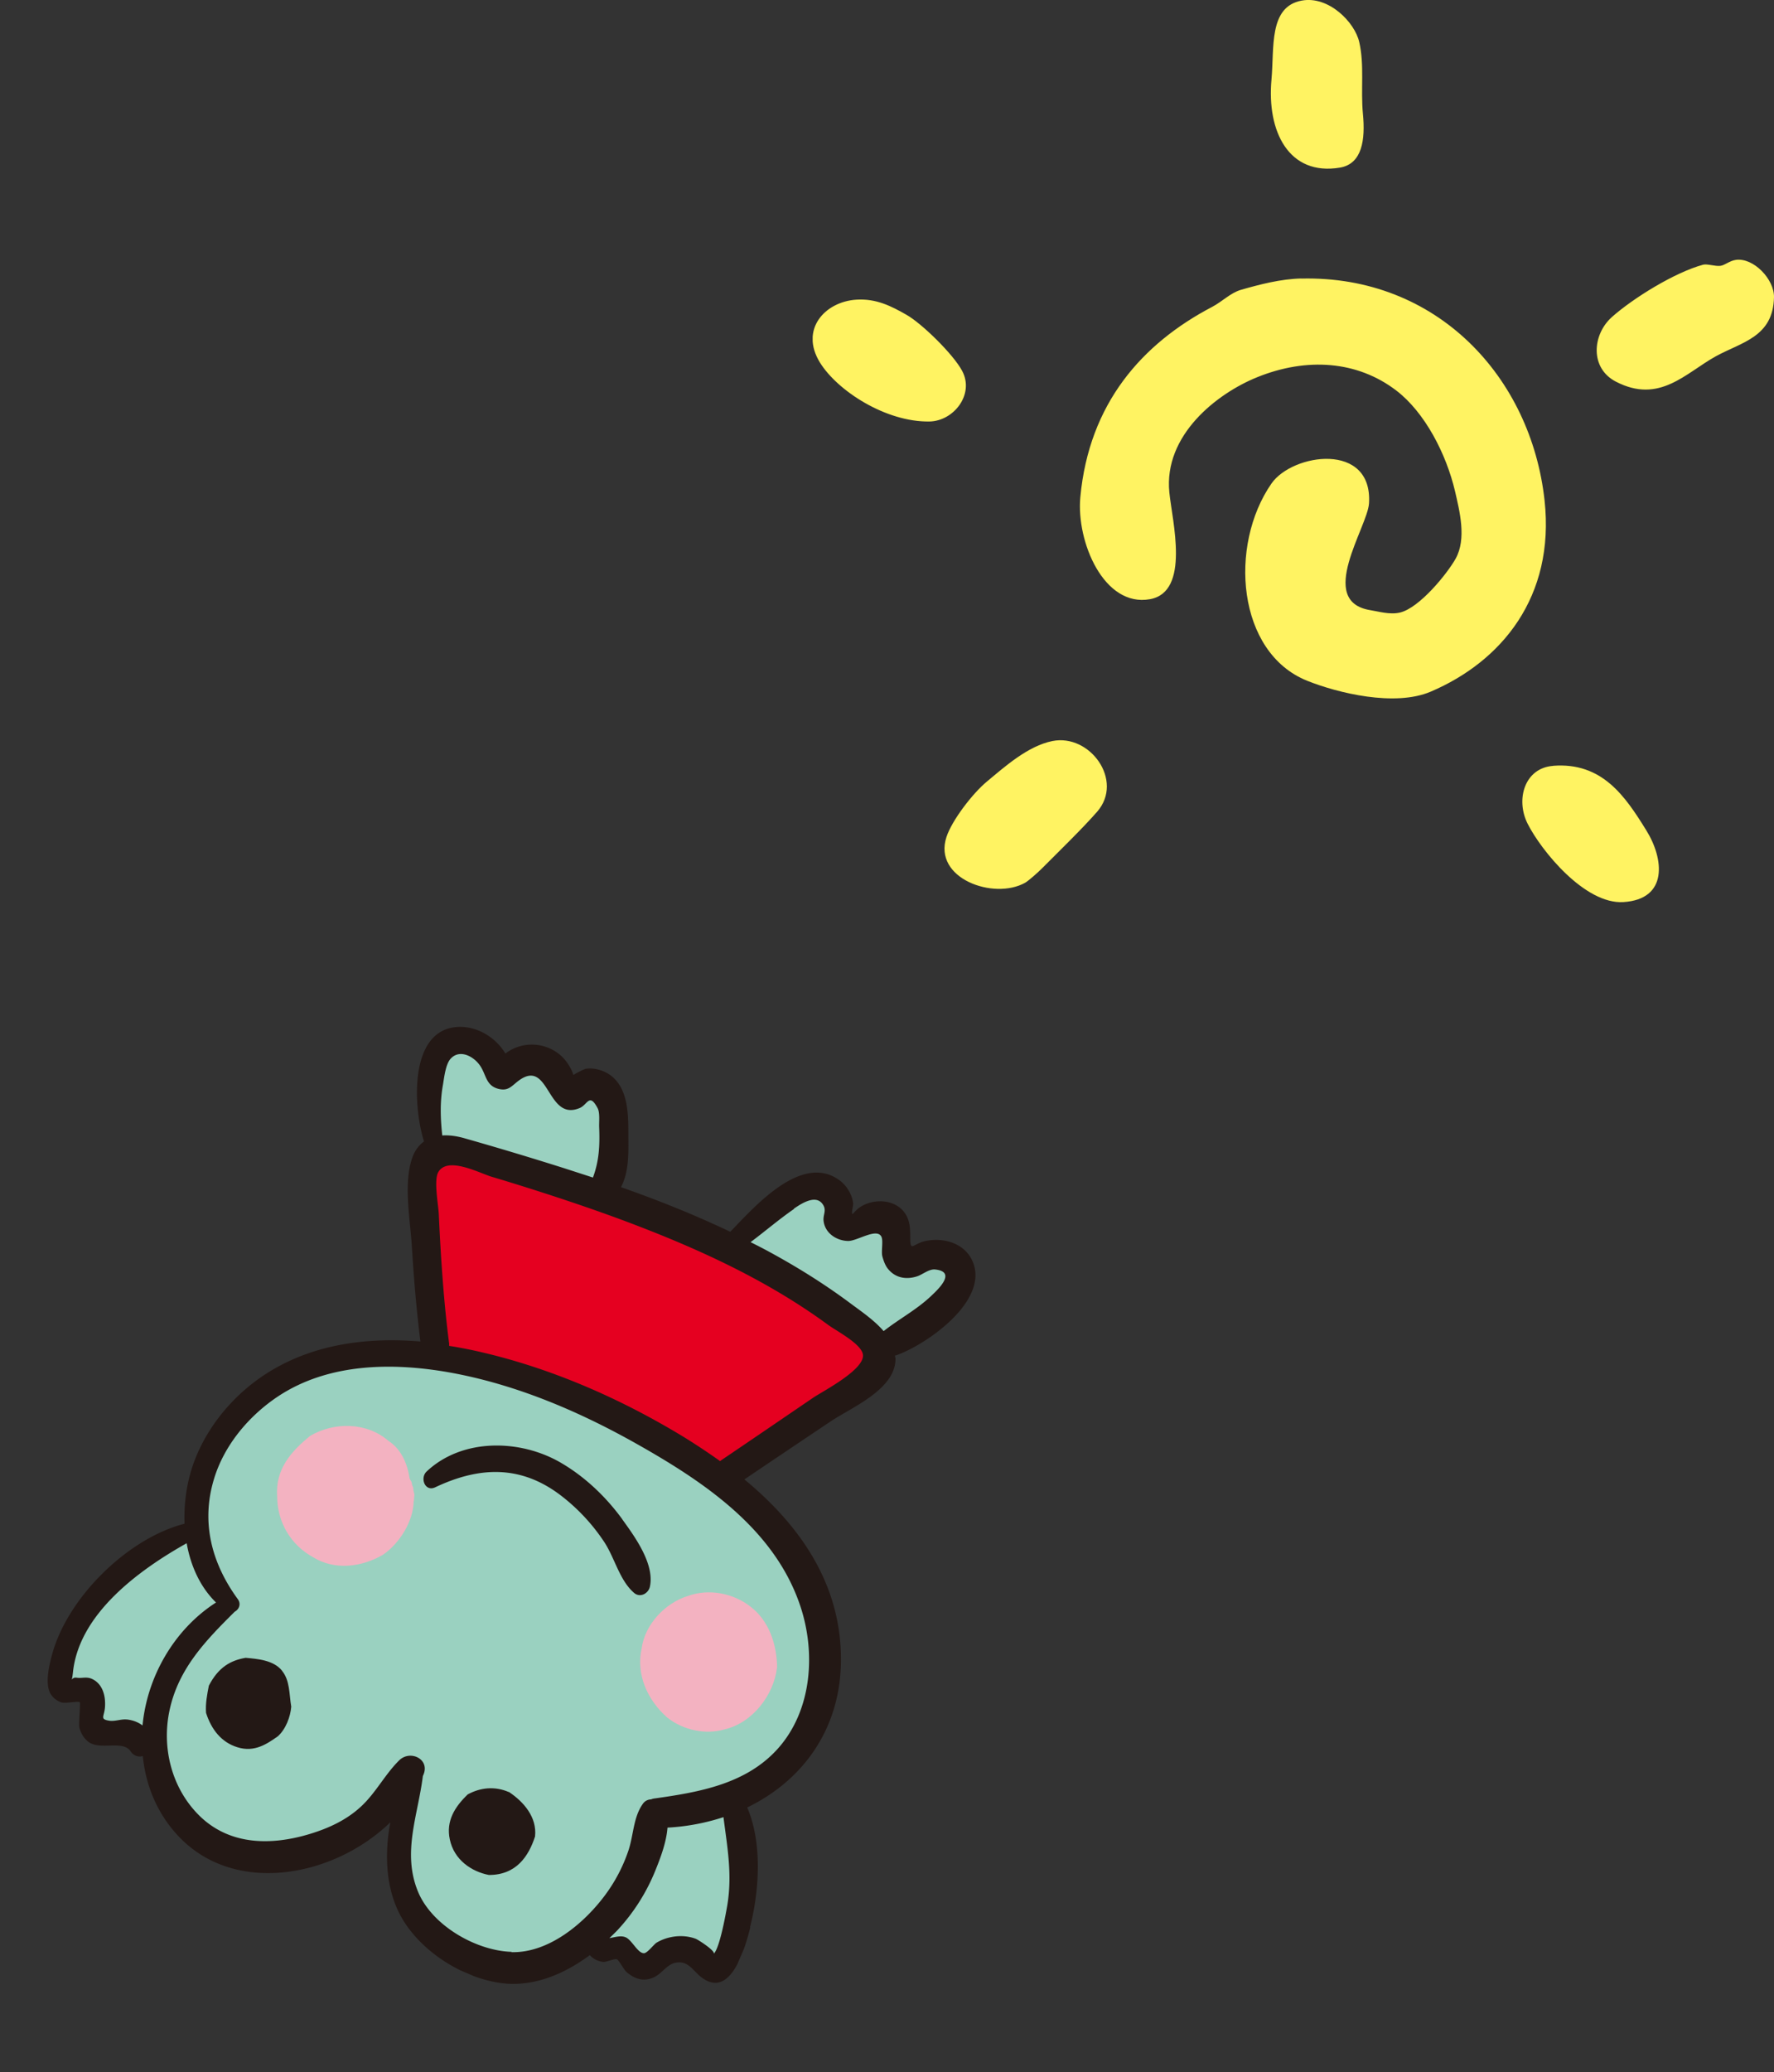
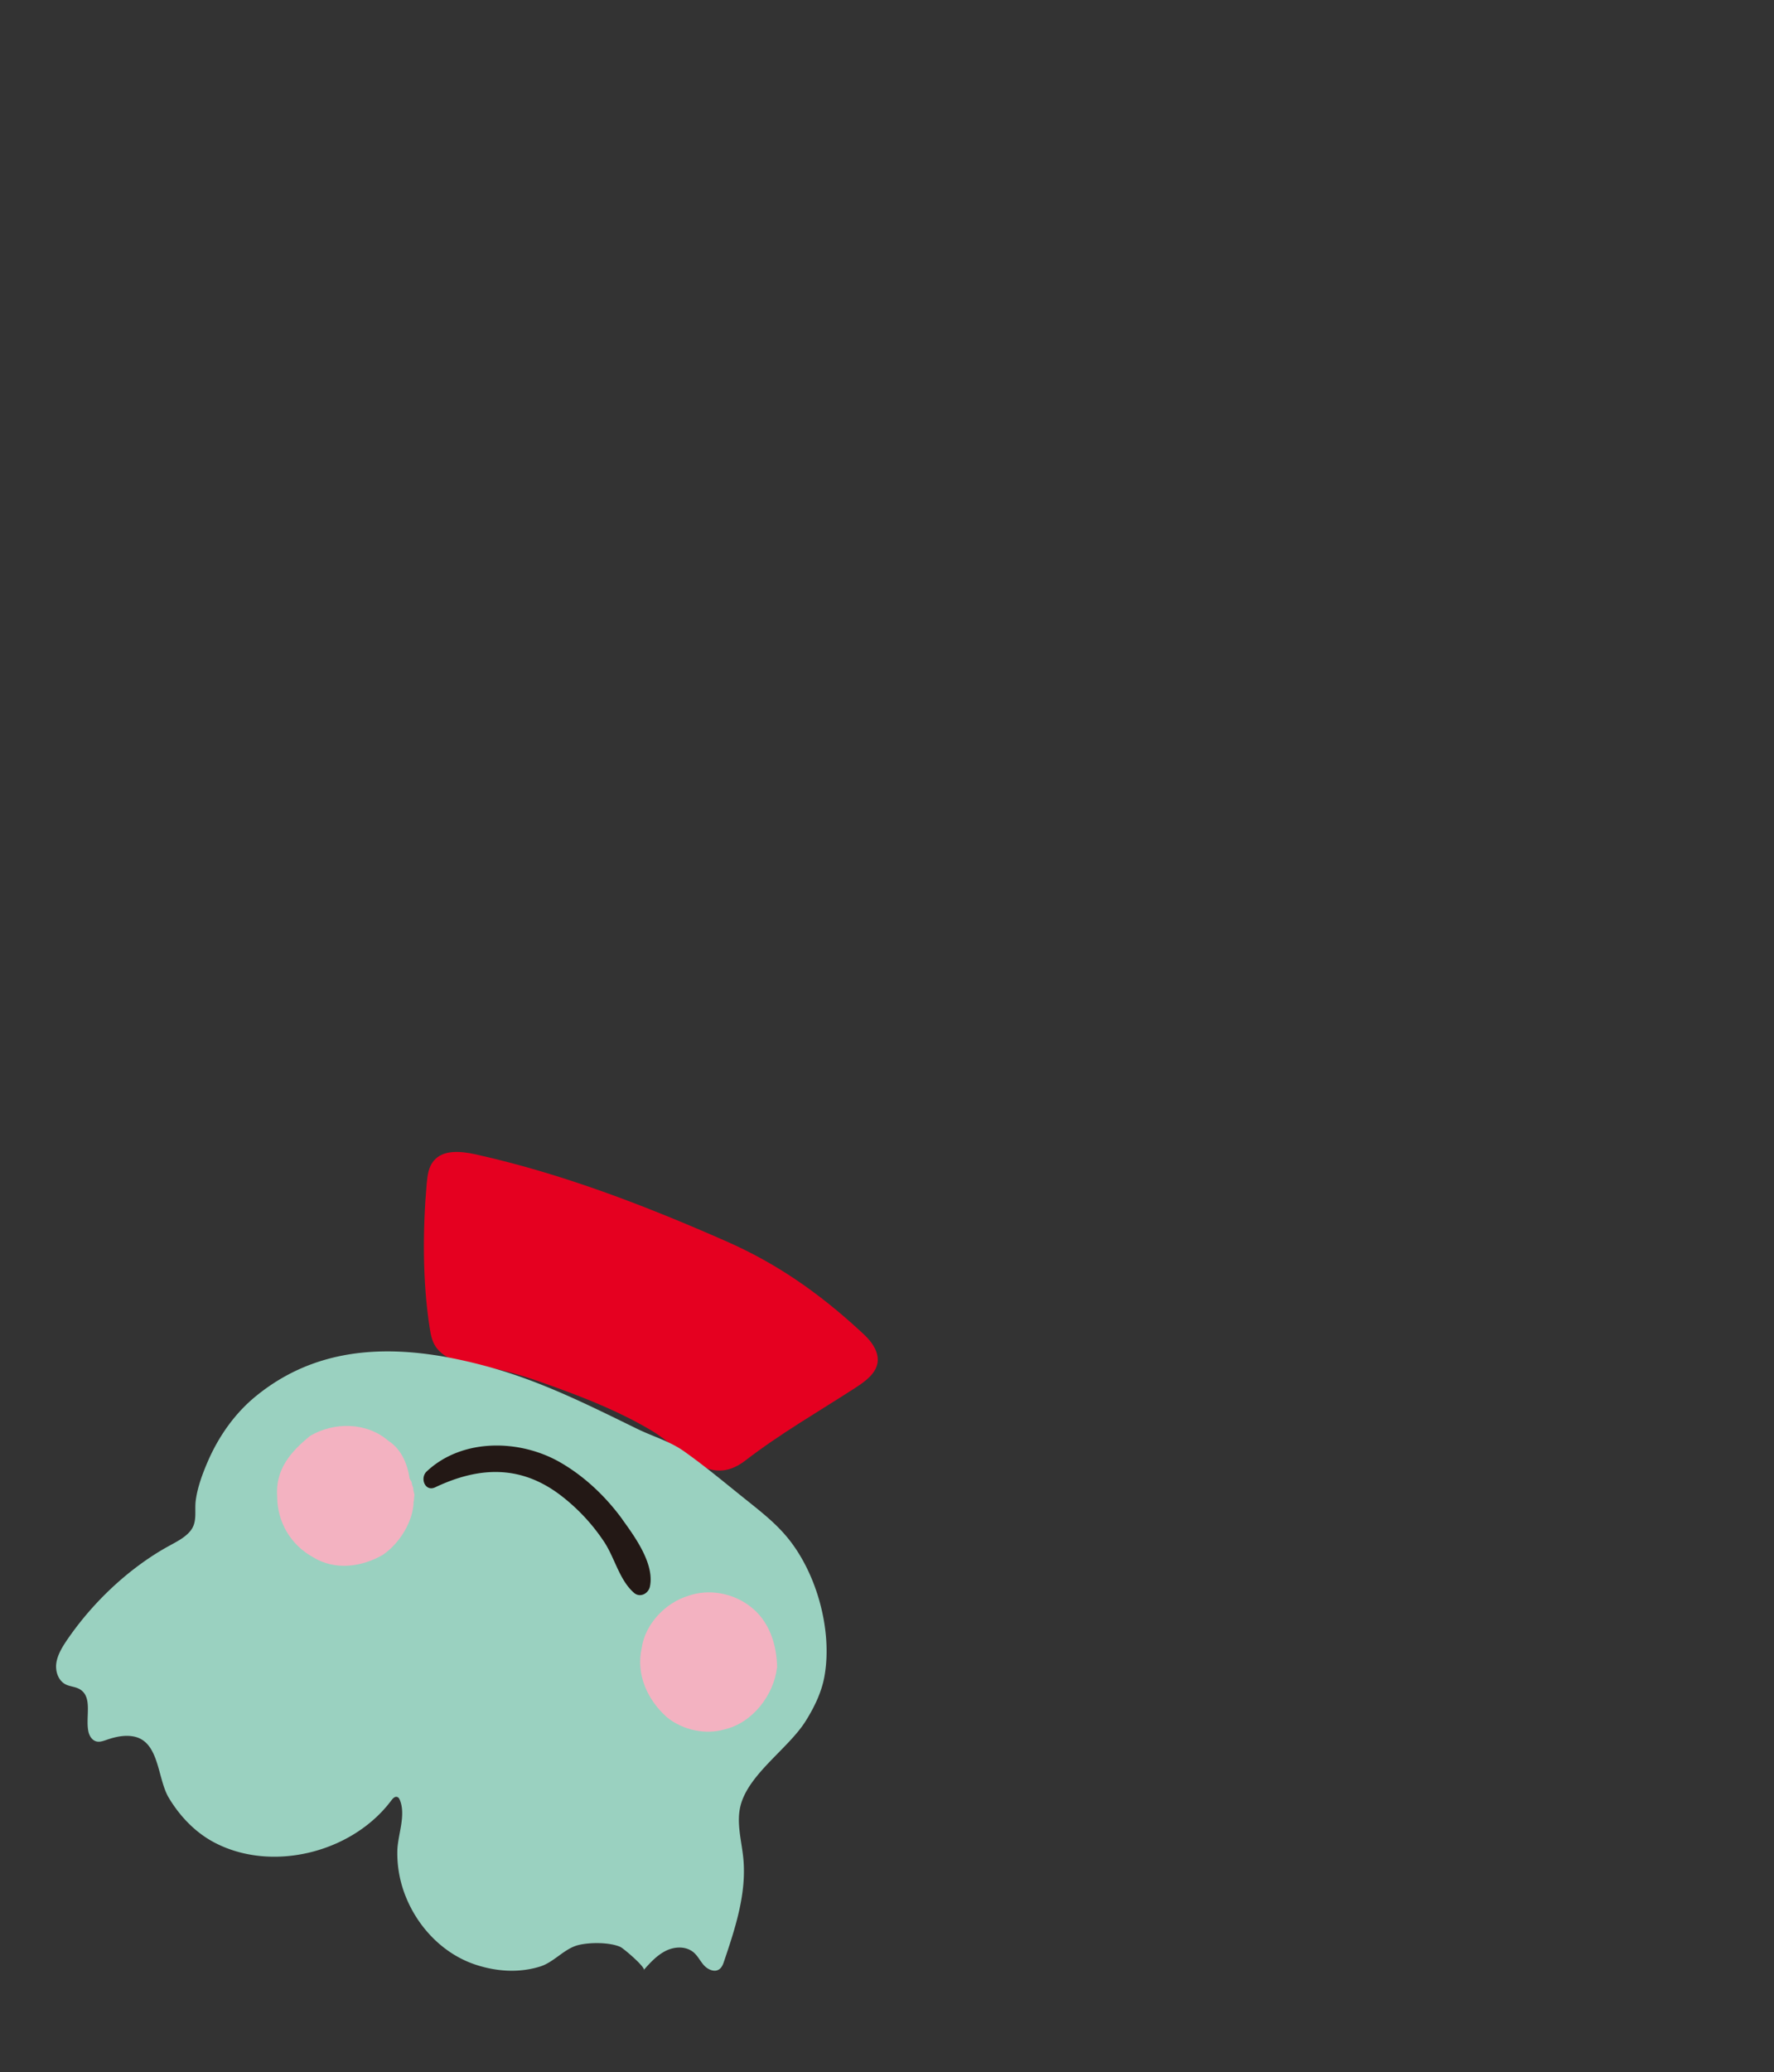
<svg xmlns="http://www.w3.org/2000/svg" width="179" height="209" viewBox="0 0 179 209" fill="none">
  <rect x="0" y="0" width="179" height="209" fill="#333333" stroke="none" />
  <g clip-path="url(#clip0_1138_198)" fill-rule="evenodd" clip-rule="evenodd" fill="#FFF362">
-     <path d="M131.351.059c2.701-.501 5.35 2.173 5.801 4.192.533 2.335.133 4.766.37 7.242.251 2.6-.074 5.039-2.323 5.415-5.158.862-7.385-3.647-6.904-8.885.296-3.205-.303-7.353 3.056-7.964zm43.801 26.154c1.791-.243 3.885 1.967 3.848 3.764-.082 4.016-3.248 4.524-5.868 5.96-3.063 1.695-5.682 4.833-10.077 2.564-2.649-1.363-2.397-4.737-.422-6.512 2.153-1.916 6.371-4.524 9.219-5.29.4-.103 1.221.177 1.717.118.466-.044.917-.509 1.591-.604h-.008zm-43.86 1.886c13.71-.332 23.196 9.945 24.557 22.374 1.065 9.74-4.351 16.252-11.491 19.295-3.632 1.547-9.381.132-12.459-1.098-7.096-2.844-7.939-13.659-3.604-19.899 2.124-3.05 10.226-4.229 9.841 2.004-.155 2.416-5.335 9.88.126 10.77.784.119 1.953.487 2.989.244 1.99-.464 4.802-3.964 5.616-5.422 1.139-2.019.399-4.848-.052-6.815-.888-3.78-3.048-7.957-5.927-10.16-3.921-2.998-9.026-3.374-14.043-1.34-4.032 1.628-9.441 5.827-8.856 11.618.288 2.888 2.138 10.034-1.954 10.77-4.654.84-7.443-5.797-7.029-10.284.881-9.481 6.252-15.508 13.311-19.206 1.006-.53 1.835-1.4 2.878-1.71 1.902-.545 4.025-1.104 6.112-1.149l-.015.008zm-44.897 2.129c2.005-.133 3.537.648 5.069 1.525 1.502.84 4.705 3.949 5.615 5.65 1.273 2.373-.85 5.076-3.3 5.113-4.41.067-9.292-3.101-11.053-5.96-2.043-3.33.51-6.122 3.67-6.328zm19.792 44.52c3.796-.759 7.236 3.986 4.528 7.117-1.458 1.672-3.825 3.97-5.564 5.717-.414.42-1.384 1.274-1.709 1.458-3.159 1.776-9.33-.42-7.94-4.619.54-1.658 2.635-4.398 4.085-5.592 1.798-1.495 4.121-3.58 6.6-4.081zm50.52 2.498c4.95-.383 7.273 3.057 9.404 6.505 1.791 2.873 2.235 6.962-2.315 7.242-3.885.236-8.287-5.194-9.656-7.905-1.236-2.453-.303-5.629 2.575-5.835l-.008-.007z" />
-   </g>
+     </g>
  <g clip-path="url(#clip1_1138_198)">
-     <path d="M62.22 112.88c.229 1.744.039 3.702-.041 5.329-.035.61-.067 1.255-.438 1.737-.79 1.074-3.819.527-4.83.108-1.9-.819-3.635-1.911-5.482-2.739-2.082-.929-4.745-.924-6.98-1.459-.178-.043-.369-.093-.51-.219-.218-.176-.282-.484-.33-.751a41.013 41.013 0 01-.521-4.781c-.048-1.14-.031-2.317.444-3.346.675-1.453 2.625-2.341 4.053-1.677 1.104.508 1.456 2.042 2.459 2.671 2.074 1.288 3.354-2.027 5.364.319.553.649 1.054 1.457 1.874 1.678 2.142.561 3.447-1.295 4.482 1.42.21.535.336 1.116.416 1.726l.04-.016zm28.09 12.686c.138.668.366 1.276 1 1.549 1.37.607 6.57-1.646 5.72 2.035-.142.63-.536 1.168-.96 1.66a16.976 16.976 0 01-7.001 4.997c-.198.08-.423.147-.632.14-.297-.03-.55-.237-.763-.427-2.144-1.96-4.356-3.686-6.625-5.584-.795-.655-6.868-3.615-6.885-3.803-.065-.834.618-1.511 1.255-2.043a60.856 60.856 0 014.504-3.407c.772-.54 2.308-1.606 3.309-1.011.855.517.625 2.227 1.165 3.019 1.704 2.527 2.633-.577 4.602.007 1.161.336 1.088 1.719 1.326 2.874l-.014-.006z" fill="#9AD1C0" />
    <path d="M73.329 125.23c5.064 2.23 9.266 5.175 13.364 8.93.587.532 1.196 1.09 1.557 1.805.978 1.902-.473 3.07-1.922 4.009-3.71 2.4-7.592 4.628-11.111 7.341-3.745 2.895-6.302-1.101-9.361-2.945-3.087-1.855-6.437-3.215-9.812-4.438-2.3-.842-4.69-1.658-7.108-2.073-1.629-.274-3.68-.401-4.841-1.838-.469-.58-.631-1.341-.738-2.078-.73-4.641-.712-9.914-.299-14.589.079-.789.175-1.62.686-2.238.952-1.187 2.765-.998 4.228-.681 8.762 1.947 17.136 5.174 25.357 8.795z" fill="#E50020" />
    <path d="M64.963 198.736c.227-.263-2.015-2.183-2.368-2.351-1.096-.489-3.173-.478-4.32-.166-1.392.388-2.415 1.74-3.819 2.156-2.124.649-4.359.492-6.447-.193-3.177-1.039-5.705-3.624-6.987-6.677a11.707 11.707 0 01-.929-4.858c.055-1.605.867-3.493.273-5.032-.063-.158-.139-.323-.302-.36-.232-.067-.429.161-.573.345-3.977 5.329-12.188 7.338-17.996 4.179-1.85-1.01-3.356-2.596-4.45-4.416-1.188-1.943-.93-5.764-3.625-6.217-.896-.155-1.82.056-2.685.358-.343.115-.713.252-1.055.138-.445-.143-.7-.614-.778-1.076-.26-1.444.437-3.365-.81-4.148-.446-.291-1.037-.283-1.502-.532-.727-.395-1.027-1.331-.903-2.149.124-.819.575-1.562 1.035-2.252a31.924 31.924 0 016.432-6.938c1.238-.98 2.536-1.869 3.92-2.622.752-.417 1.538-.802 2.095-1.451.79-.926.435-2.033.584-3.137.177-1.322.67-2.657 1.196-3.878 1.099-2.554 2.76-4.931 4.932-6.678 7.05-5.717 15.612-5.09 23.657-2.843 5.246 1.468 9.886 3.812 14.743 6.182.877.428 1.735.748 2.562 1.103.73.315 1.462.663 2.175 1.167 2.252 1.595 4.395 3.406 6.56 5.128 1.238.993 2.489 1.993 3.542 3.187 3.194 3.579 4.928 9.639 4.063 14.416-.291 1.586-1.011 3.069-1.86 4.432-1.725 2.794-5.79 5.37-6.604 8.59-.431 1.722.103 3.515.279 5.269.353 3.541-.796 7.044-1.933 10.404-.098.303-.221.628-.48.813-.46.345-1.134.055-1.527-.361-.392-.416-.63-.962-1.074-1.335-.754-.637-1.896-.602-2.787-.163-.891.439-1.57 1.183-2.236 1.933l.002.033z" fill="#9AD1C0" />
    <path d="M41.74 151.426c-.033 2.009-1.4 4.234-3.092 5.397-2.139 1.251-4.857 1.611-7.063.25-2.295-1.268-3.603-3.575-3.62-6.116-.202-2.752 1.414-4.573 3.341-6.129 2.42-1.41 5.682-1.403 7.905.524 1.304.841 1.91 2.353 2.123 3.793l.193.347.056.287.102.257.037.329.095.387-.064.68-.014-.006zm36.654 16.834c-.337 2.717-2.445 5.528-5.309 6.187-1.833.543-4.144.107-5.79-1.227-1.958-1.747-3.145-4.299-2.544-6.984.322-2.379 2.376-4.571 4.7-5.265 2.045-.732 4.504-.298 6.274 1.089 1.88 1.435 2.668 3.814 2.689 6.192l-.02.008z" fill="#F3B2C1" />
-     <path d="M28.464 168.528c-.859-1.077-2.473-1.196-3.683-1.306-1.5.26-2.734.929-3.709 2.813-.173.895-.353 1.805-.282 2.741.543 1.697 1.56 2.974 3.16 3.466 1.753.557 3.035-.372 4.085-1.104.795-.71 1.272-1.969 1.351-2.988-.217-1.278-.122-2.636-.936-3.628l.014.006zm22.866 12.231c-1.405-.605-2.857-.457-4.137.242-1.311 1.262-2.203 2.688-1.807 4.536.429 2.077 2.208 3.254 3.941 3.589 2.772.009 4.02-1.905 4.66-3.884.212-1.932-1.138-3.5-2.651-4.497l-.006.014z" fill="#231815" />
-     <path d="M75.678 194.4c.943-3.706 1.256-8.491-.284-12.082 5.546-2.679 9.442-7.862 9.46-14.879.026-7.721-4.202-13.638-9.743-18.212 2.9-1.959 5.795-3.904 8.71-5.857 2.11-1.412 6.505-3.204 6.535-6.268.006-.128-.04-.247-.054-.368.04-.016.067-.004.107-.02 2.991-1.032 9.333-5.408 7.773-9.37-.757-1.922-2.93-2.561-4.799-2.165-1.276.273-1.537 1.181-1.538-.333-.004-.825-.014-1.635-.457-2.352-.937-1.539-3.184-1.667-4.62-.722-.415.281-.74.734-.77.688-.105-.21.112-.791.082-1.1-.108-.886-.654-1.779-1.362-2.297-3.818-2.812-8.567 2.645-11.033 5.186-3.59-1.71-7.282-3.185-11.026-4.5.756-1.452.765-3.142.744-4.912-.007-2.108.102-4.941-1.784-6.361-.694-.513-1.65-.793-2.505-.667-.14.021-.756.315-1.264.623a2.925 2.925 0 00-.346-.79 4.398 4.398 0 00-.846-1.105 4.398 4.398 0 00-2.943-1.168 4.392 4.392 0 00-2.58.797 1.972 1.972 0 01-.142.104c-1.051-1.769-3.167-2.96-5.248-2.638-4.43.692-4.053 8.01-2.963 11.507-.498.361-.92.887-1.188 1.66-.914 2.617-.182 6.338-.028 9.052.191 3.159.463 6.32.855 9.466-5.372-.454-10.87.256-15.505 3.212-3.602 2.298-6.552 5.964-7.714 10.103a16.748 16.748 0 00-.58 5.064c-5.745 1.475-11.747 7.412-13.331 13.064-.299 1.073-.746 2.871-.264 3.95.207.467.67.832 1.137 1 .378.146 1.728-.145 1.883-.012.098.075-.14 2.259-.028 2.604.158.544.426 1.022.89 1.386 1.192.908 3.486-.21 4.27.966.328.487.805.594 1.23.481.303 3.009 1.483 5.919 3.762 8.249 5.703 5.828 15.574 3.909 21.217-1.574-.555 2.919-.476 5.997.619 8.574 1.697 4.021 6.426 7.143 10.692 7.664 3.168.377 6.246-.931 8.813-2.836.322.353.766.61 1.322.684.358.04 1.15-.36 1.418-.261.193.083.725 1.085.978 1.293.86.733 1.79 1.001 2.831.479.753-.383 1.275-1.294 2.155-1.441 1.214-.202 1.677.771 2.464 1.406 3.04 2.46 4.504-2.914 5.026-4.96l-.028-.012zm4.432-72.484c.837-.578 2.294-1.497 2.961-.354.34.574-.054.996.034 1.627.16 1.22 1.324 1.968 2.475 1.987.91.012 2.887-1.357 3.354-.432.21.42-.04 1.496.101 2.001.109.393.26.836.508 1.173.739.976 1.853 1.193 2.99.827.55-.175 1.21-.762 1.833-.692 2.233.238.194 2.091-.388 2.646-1.471 1.407-3.237 2.325-4.818 3.569-.97-1.125-2.337-2.043-3.375-2.819-2.72-2.026-5.621-3.818-8.606-5.416a57.792 57.792 0 00-1.446-.738c1.467-1.095 2.868-2.302 4.38-3.346l-.003-.033zm-34.626-15.139c.91-.974 2.302-.226 2.937.688.648.921.58 2.027 1.856 2.363 1.03.262 1.33-.283 2.074-.835 3.125-2.29 2.797 4.198 6.156 2.766.782-.338.96-1.545 1.79.014.254.471.136 1.391.16 1.944.076 1.908-.018 3.414-.628 5.06-.931-.303-1.849-.599-2.78-.901a351.985 351.985 0 00-10.25-3.08c-.744-.206-1.483-.31-2.173-.262-.186-1.692-.243-3.378.062-5.073.123-.704.262-2.125.796-2.684zm-.18 28.63c-.367-2.823-.601-5.655-.788-8.483-.094-1.488-.174-2.97-.24-4.446-.036-.904-.53-3.436-.049-4.249.922-1.61 4.1.071 5.353.462 1.839.545 3.68 1.123 5.514 1.716 3.266 1.06 6.508 2.177 9.71 3.424 6.589 2.557 13.016 5.604 18.738 9.795.869.637 3.276 1.871 3.516 2.945.344 1.514-3.989 3.728-5.001 4.411-3.095 2.106-6.195 4.226-9.304 6.326a.646.646 0 00-.083.079 69.222 69.222 0 00-3.58-2.38c-6.594-4.024-13.882-7.195-21.443-8.821a42.016 42.016 0 00-2.33-.428c.008-.095.003-.196-.002-.297l-.01-.054zm-32.508 38.039c-.562-.061-1.18.2-1.735.125-1.058-.159-.513-.402-.463-1.466.056-1.078-.25-2.263-1.313-2.753-.558-.257-1.01-.041-1.547-.123-.638-.111-.516.781-.374-.573.624-5.884 6.648-10.282 11.472-12.992.398 2.26 1.34 4.394 2.96 5.979-4.244 2.73-6.952 7.503-7.414 12.404-.442-.338-.99-.542-1.6-.607l.014.006zm38.842 23.436c-3.611-.107-8.061-2.665-9.464-6.082-1.619-3.938.007-7.713.493-11.649l.054-.125c.687-1.596-1.335-2.549-2.44-1.462-1.444 1.419-2.364 3.293-3.877 4.681-1.46 1.346-3.233 2.162-5.112 2.735-3.89 1.187-8.082 1.176-11.142-1.803-2.827-2.764-3.863-6.879-3.034-10.7.903-4.185 3.656-7.014 6.567-9.906.425-.229.672-.764.315-1.263-2.63-3.6-3.741-7.731-2.405-12.124 1.026-3.407 3.504-6.355 6.438-8.316 5.214-3.464 11.86-3.465 17.779-2.348 6.565 1.247 12.832 3.946 18.62 7.227 6.709 3.794 13.726 8.542 16.306 16.201 1.594 4.717 1.215 10.526-2.214 14.396-3.202 3.606-7.947 4.426-12.466 5.063-.12.014-.247.042-.352.095a1.032 1.032 0 00-.855.471c-.974 1.39-.911 3.177-1.47 4.779a16.18 16.18 0 01-2.318 4.398c-2.138 2.88-5.71 5.867-9.469 5.762l.046-.03zm20.39.158c.062-.335-1.63-1.409-1.83-1.478-.844-.314-1.78-.339-2.637-.132a4.568 4.568 0 00-1.323.532c-.273.179-.925 1.05-1.254 1.056-.645.019-1.225-1.366-1.884-1.617-.488-.194-1.082.011-1.61.097.282-.274.557-.534.825-.814a19.646 19.646 0 003.835-6.064c.492-1.219 1.093-2.803 1.202-4.27a21.853 21.853 0 005.647-1.056c.386 3.045.912 5.805.376 8.947-.077.444-.716 4.166-1.334 4.805l-.014-.006z" fill="#231815" />
    <path d="M62.797 153.254c-1.642-2.254-3.734-4.257-6.145-5.673-4.086-2.417-9.98-2.57-13.609.853-.69.657-.157 2.071.867 1.59 4.407-2.083 8.554-2.272 12.578.744a19.424 19.424 0 014.438 4.707c1.097 1.624 1.564 3.915 3.053 5.197.607.525 1.456.068 1.6-.644.475-2.279-1.516-5.012-2.795-6.78l.013.006z" fill="#231815" />
  </g>
  <defs>
    <clipPath id="clip0_1138_198">
-       <path fill="#fff" transform="translate(82)" d="M0 0h97v91H0z" />
-     </clipPath>
+       </clipPath>
    <clipPath id="clip1_1138_198">
      <path fill="#fff" transform="rotate(23.294 -217.692 133.872)" d="M0 0h76v89H0z" />
    </clipPath>
  </defs>
</svg>